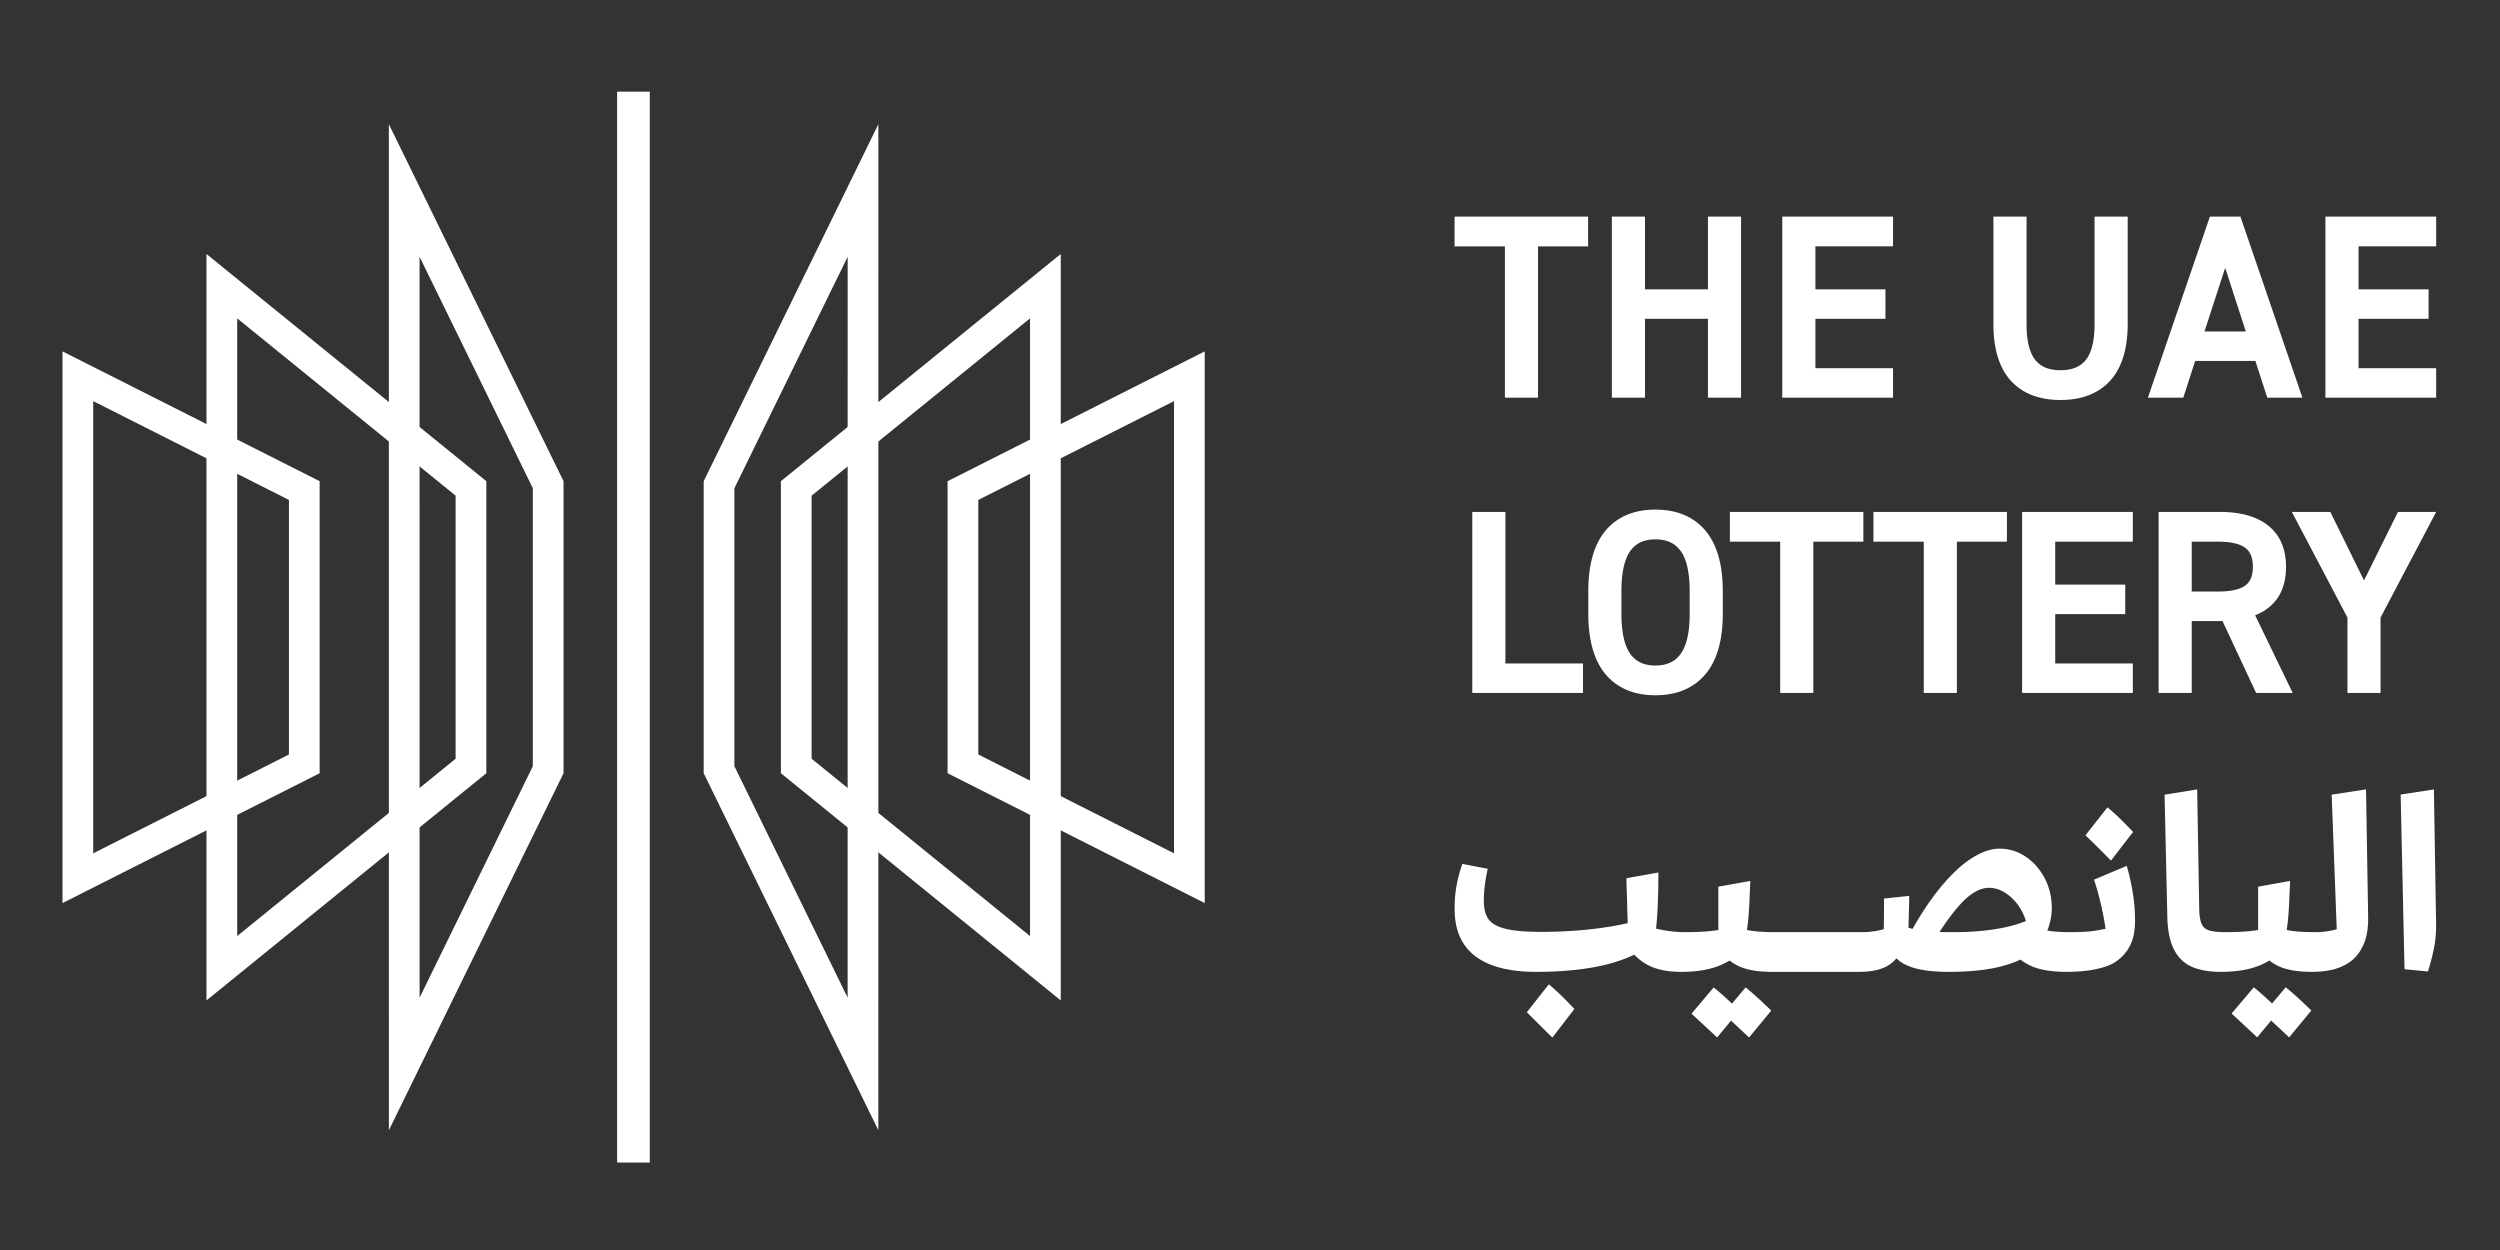
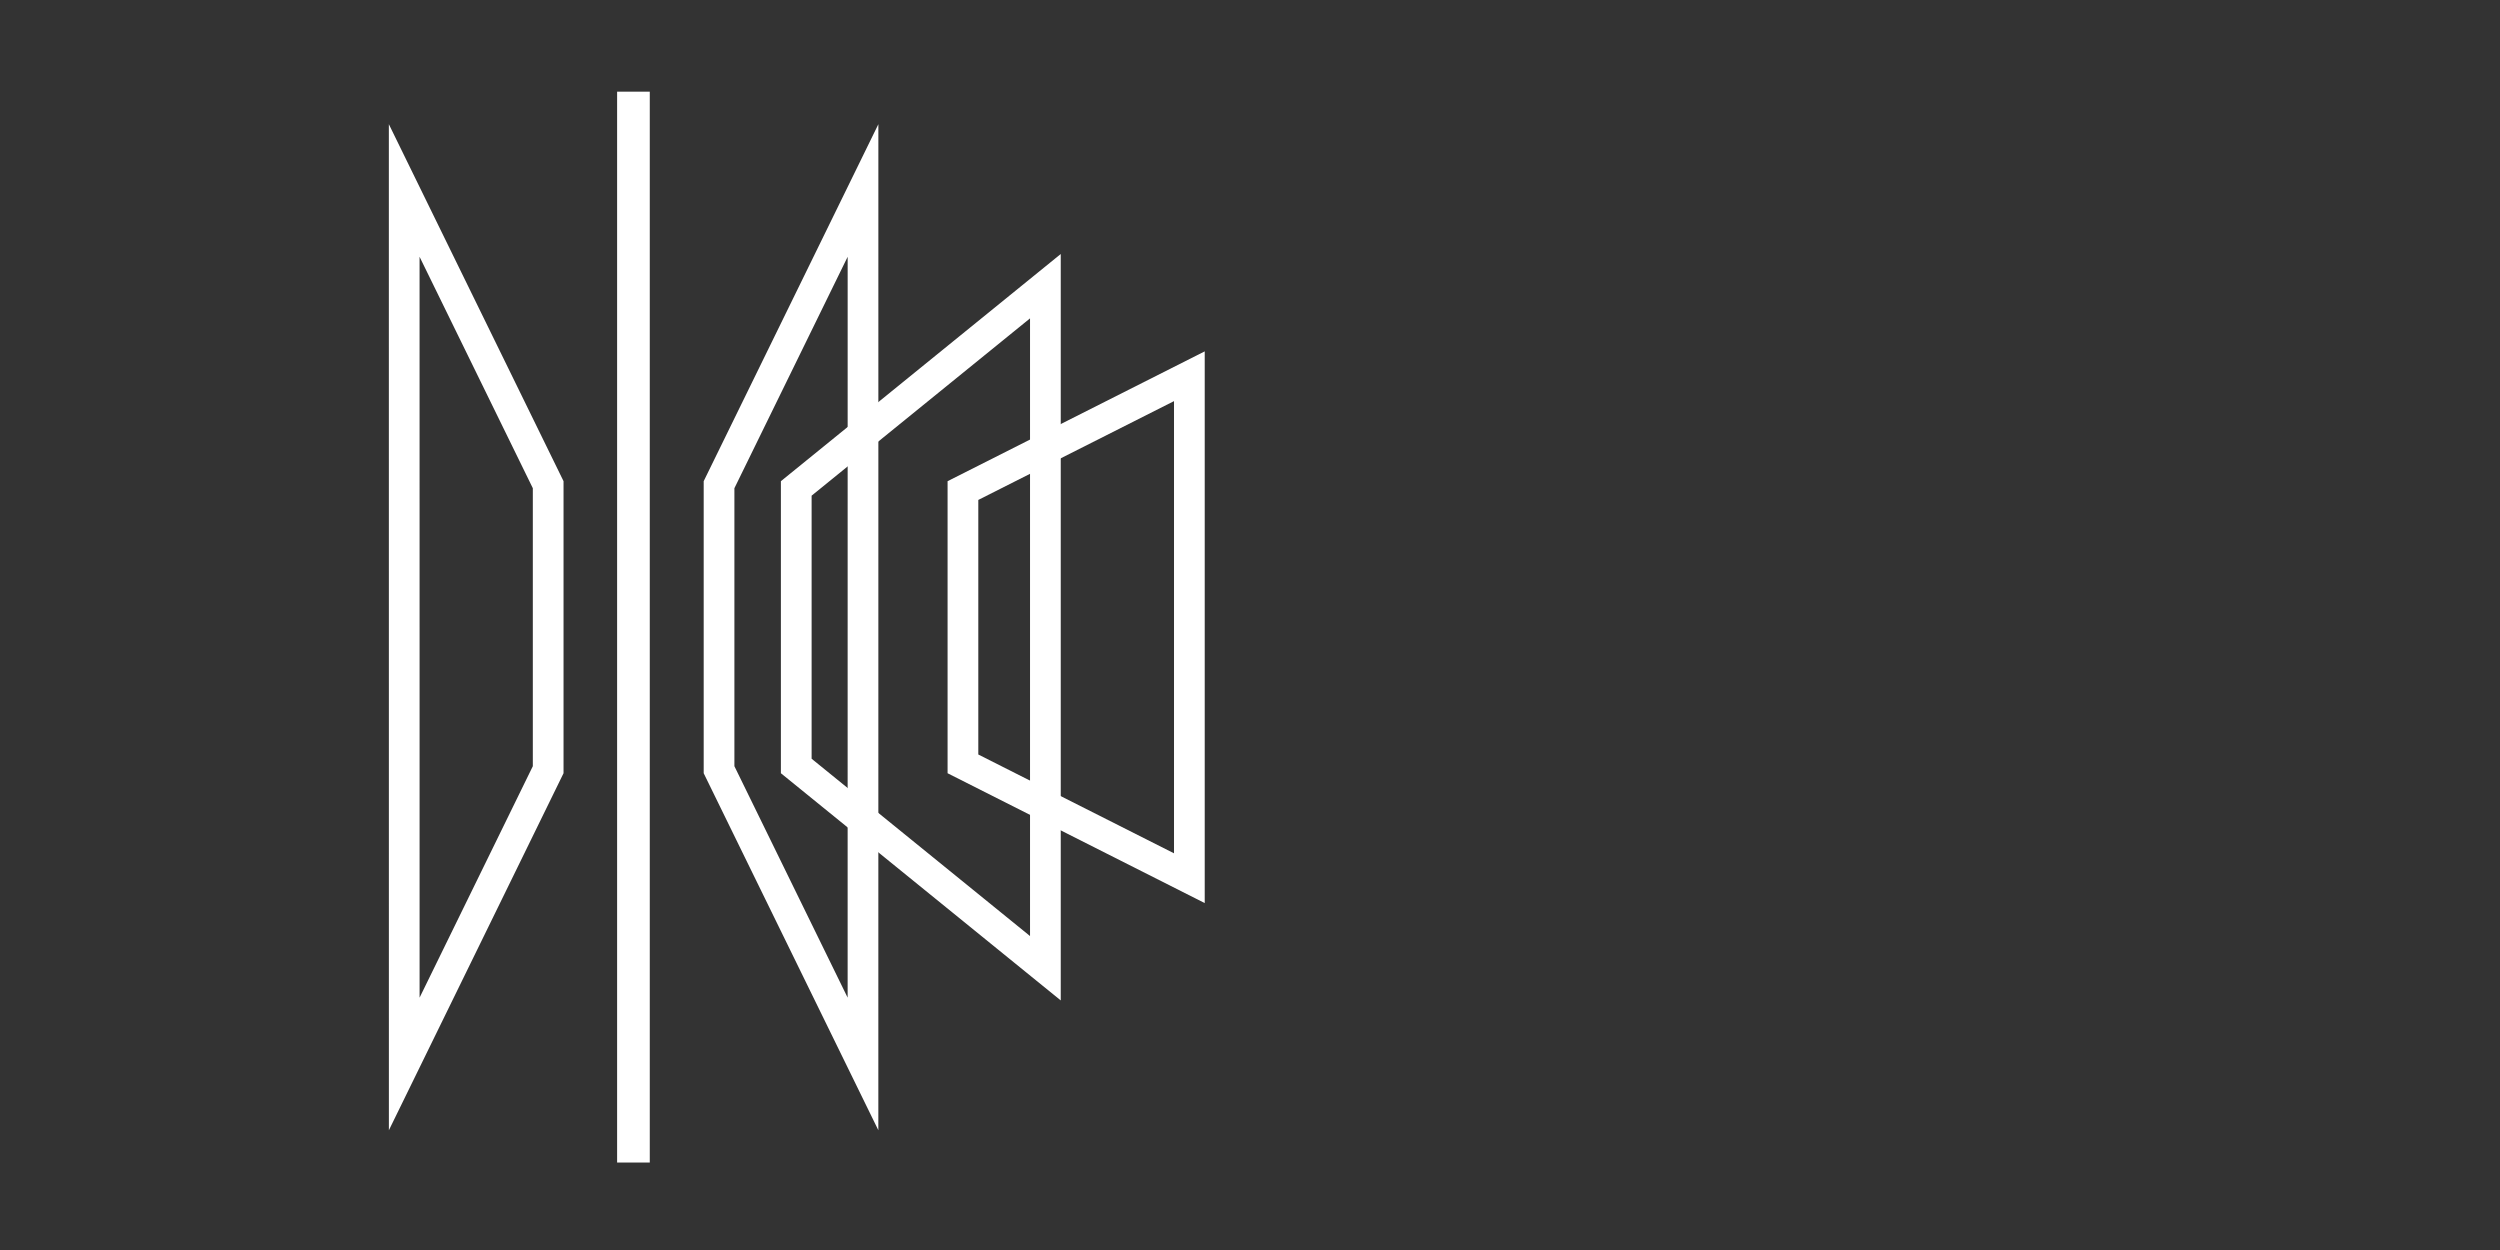
<svg xmlns="http://www.w3.org/2000/svg" width="600" height="300" fill="none" viewBox="0 0 600 300">
  <rect x="0" y="0" width="600" height="300" fill="#333333" stroke="none" />
  <path fill="#fff" fill-rule="evenodd" d="M148.108 279h7.838V22h-7.838v257ZM210.81 29.805l-41.924 85.677v70.094l41.917 85.683.007-241.454Zm-7.372 31.821-.006 177.81-27.176-55.548v-66.716l27.182-55.546Z" clip-rule="evenodd" />
  <path fill="#fff" fill-rule="evenodd" d="m254.579 60.96-67.164 54.523v70.092l67.164 54.527V60.961Zm-7.372 15.448v148.245l-52.42-42.556v-63.136l52.42-42.553Z" clip-rule="evenodd" />
  <path fill="#fff" fill-rule="evenodd" d="m289.133 84.328-61.714 31.158v70.092l61.714 31.16V84.328Zm-7.372 11.942.002 108.525-46.971-23.716v-61.095l46.969-23.714ZM93.324 29.805l.008 241.454 41.916-85.683v-70.094L93.324 29.805Zm7.372 31.821 27.182 55.546v66.716l-27.176 55.548-.006-177.81Z" clip-rule="evenodd" />
-   <path fill="#fff" fill-rule="evenodd" d="M49.555 60.96v179.142l67.164-54.527v-70.092L49.555 60.961Zm7.372 15.448 52.42 42.553v63.136l-52.42 42.556V76.408Z" clip-rule="evenodd" />
-   <path fill="#fff" fill-rule="evenodd" d="m15 216.738 61.714-31.16v-70.094L15 84.328v132.41Zm7.372-120.466 46.972 23.712v61.095l-46.972 23.716V96.272Z" clip-rule="evenodd" />
  <g clip-path="url(#clip0_186_18)">
    <path fill="#fff" fill-rule="evenodd" d="M361.176 95.442h7.951V59.128h12.015v-7.144H349.1v7.144h12.076v36.314Zm33.621-18.928h15.11v18.928h7.949V51.984h-7.949v17.45h-15.11v-17.45h-7.951v43.458h7.951V76.514Zm59.533 11.848H435.7V76.514h16.809v-7.08H435.7V59.125h18.63v-7.141h-26.581v43.457h26.581v-7.08Zm40.203 7.635c5.086 0 9.088-1.553 11.897-4.617 2.795-3.054 4.216-7.65 4.216-13.66V51.986h-7.951v25.798c0 3.868-.672 6.72-2.002 8.479-1.297 1.72-3.37 2.592-6.16 2.592-2.828 0-4.843-.848-6.16-2.592-1.33-1.76-2.002-4.611-2.002-8.479V51.985h-7.951v25.798c0 6.01 1.421 10.596 4.218 13.629 2.809 3.042 6.811 4.585 11.895 4.585Zm34.55-16.452 4.958-15.267 4.952 15.267h-9.91Zm-2.238 7.081h14.449l2.853 8.816h8.432l-14.772-43.15-.104-.306h-7.325l-14.879 43.456h8.493l2.853-8.816Zm57.833 1.736H566.05V76.514h16.809v-7.08H566.05V59.125h18.628v-7.141h-26.579v43.457h26.579v-7.08Zm-231.331 34.5v43.446h26.574v-7.079h-18.626v-36.367h-7.948Zm35.796 19.011c0-4.323.687-7.524 2.043-9.512 1.338-1.961 3.34-2.914 6.117-2.914 2.78 0 4.79.955 6.148 2.916 1.375 1.99 2.071 5.189 2.071 9.51v5.425c0 4.32-.696 7.52-2.071 9.508-1.356 1.963-3.368 2.916-6.148 2.916-2.779 0-4.779-.952-6.117-2.913-1.356-1.988-2.043-5.187-2.043-9.511v-5.425Zm8.16 24.991c5.091 0 9.106-1.673 11.934-4.969 2.81-3.276 4.234-8.187 4.234-14.597v-5.425c0-6.411-1.424-11.322-4.234-14.599-2.828-3.296-6.845-4.967-11.934-4.967-5.091 0-9.096 1.671-11.905 4.968-2.789 3.276-4.205 8.189-4.205 14.598v5.425c0 6.409 1.416 11.32 4.205 14.597 2.809 3.296 6.814 4.969 11.905 4.969Zm37.894-.556v-36.306h12.013v-7.14h-32.037v7.14h12.074v36.306h7.95Zm34.452 0v-36.306h12.012v-7.14h-32.035v7.14h12.076v36.306h7.947Zm15.656 0h26.574v-7.079h-18.624v-11.844h16.805v-7.079h-16.805v-10.304h18.624v-7.14h-26.574v43.446Zm47.476-43.446c5.019 0 8.953 1.133 11.693 3.369 2.768 2.26 4.172 5.552 4.172 9.787 0 5.757-2.492 9.674-7.41 11.652l9.018 18.638h-8.784l-8.069-17.259h-7.385v17.259h-7.947v-43.446h14.712Zm26.494 0 8.091 16.44 8.15-16.44h9.167l-13.346 25.349v18.097h-7.949v-18.097l-13.344-25.349h9.231Zm-26.978 7.14h-6.281v11.968h6.281c3.001 0 5.189-.47 6.501-1.396 1.279-.902 1.899-2.393 1.899-4.556 0-2.165-.622-3.666-1.904-4.591-1.309-.946-3.495-1.425-6.496-1.425ZM372.144 236.595l-.424-.361-5.284 6.712 6.123 6.072 5.296-6.872-.318-.336c-1.986-2.107-3.804-3.861-5.393-5.215Zm47.21.718-.409-.327-3.271 3.878c-1.691-1.591-3.029-2.782-3.99-3.551l-.409-.327-5.314 6.299.383.352a565.072 565.072 0 0 1 5.345 4.971l.419.393 3.336-4.047a580.094 580.094 0 0 1 3.914 3.654l.418.393 5.326-6.463-.363-.348c-2.361-2.268-4.172-3.908-5.385-4.877Zm60.549-33.634c2.245 0 4.352.648 6.26 1.924 1.894 1.269 3.428 3.011 4.561 5.177 1.133 2.163 1.706 4.582 1.706 7.191 0 1.444-.26 2.965-.769 4.524a13.78 13.78 0 0 1-.304.84c1.374.253 3.191.38 5.402.382a64.092 64.092 0 0 0 3.705-.097 25.25 25.25 0 0 0 2.807-.321 108.51 108.51 0 0 0 2.066-.388 73.027 73.027 0 0 0-.985-5.313 67.766 67.766 0 0 0-1.628-6.007l-.154-.473 7.853-3.313.162.592a53.893 53.893 0 0 1 1.368 6.419c.303 2.069.456 4.146.456 6.168 0 2.571-.468 4.7-1.392 6.324a10.175 10.175 0 0 1-3.777 3.835c-1.209.684-2.827 1.212-4.812 1.57-1.931.349-4.128.525-6.528.529l-.012.002h-.064l-.022-.002c-2.671-.007-4.994-.299-6.901-.87-1.405-.423-2.741-1.117-3.991-2.072-2.037.945-4.323 1.656-6.811 2.116-2.957.549-6.491.828-10.505.828-2.91 0-5.381-.235-7.346-.703-2.006-.475-3.592-1.209-4.704-2.178a6.467 6.467 0 0 1-.399-.375 8.296 8.296 0 0 1-1.896 1.669c-1.671 1.054-4.021 1.587-6.988 1.587h-21.014c-2.667 0-4.925-.296-6.705-.877-1.208-.392-2.36-1.013-3.441-1.848-.473.295-.988.577-1.548.842-2.635 1.25-6.008 1.883-10.025 1.883-2.765 0-5.121-.387-7.003-1.152-1.583-.643-3.03-1.642-4.317-2.976-2.134 1.032-4.512 1.859-7.117 2.477-4.616 1.096-10.145 1.651-16.432 1.651-4.258 0-7.88-.562-10.761-1.671-2.933-1.128-5.154-2.828-6.608-5.054-1.446-2.219-2.183-5.028-2.183-8.351 0-2.08.156-3.965.462-5.6a34.56 34.56 0 0 1 1.243-4.789l.15-.446 6.091 1.176-.113.539a42.698 42.698 0 0 0-.605 3.62 28.875 28.875 0 0 0-.219 3.469c0 1.929.375 3.43 1.121 4.463.735 1.027 2.076 1.793 3.983 2.282 1.985.511 4.897.769 8.662.769 3.921 0 7.774-.197 11.449-.586 3.497-.37 6.634-.882 9.331-1.521a250.515 250.515 0 0 1-.143-4.545 255.208 255.208 0 0 0-.163-4.833v-1.391l7.651-1.374v.646c0 2.947-.076 5.888-.225 8.738a67.588 67.588 0 0 1-.335 4.078c.826.199 1.669.365 2.522.501 1.492.234 2.994.353 4.46.353 1.642 0 3.147-.043 4.479-.129a40.988 40.988 0 0 0 3.492-.382v-10.402l7.68-1.378-.158 3.493c-.09 2.718-.244 5.003-.455 6.784a44.05 44.05 0 0 1-.209 1.486c.674.138 1.295.238 1.861.302 1.303.149 2.993.226 5.032.226h21.012c.788 0 1.68-.075 2.658-.224a17.233 17.233 0 0 0 2.287-.49c.039-2.308.058-4.596.058-6.866v-.487l6.05-.637-.01.61a420.85 420.85 0 0 1-.181 7.013c.32.109.649.209.99.299 1.818-3.222 3.683-6.08 5.574-8.537 2.728-3.542 5.414-6.236 7.983-8.005 2.617-1.8 5.083-2.714 7.331-2.714Zm-2.577 9.398c-2.112 0-4.365 1.276-6.696 3.79-1.603 1.728-3.324 4.008-5.144 6.807.994.029 2.107.043 3.331.043 2.472 0 4.806-.109 6.939-.324 2.154-.217 4.151-.535 5.928-.94a29.853 29.853 0 0 0 4.538-1.398c-.346-1.216-.917-2.412-1.704-3.564a11.638 11.638 0 0 0-3.233-3.193c-1.236-.811-2.569-1.221-3.959-1.221Zm28.473-19.321.426.36c1.588 1.352 3.404 3.108 5.392 5.215l.319.334-5.301 6.88-.432-.439a306.395 306.395 0 0 0-5.341-5.294l-.35-.341 5.287-6.715Zm43.176 43.528-.409-.326-3.27 3.876c-1.691-1.591-3.029-2.782-3.99-3.55l-.407-.327-5.316 6.298.384.353a563.077 563.077 0 0 1 5.344 4.971l.418.393 3.337-4.048a636.65 636.65 0 0 1 3.914 3.655l.419.393 5.324-6.463-.361-.348c-2.362-2.268-4.172-3.91-5.387-4.877Zm10.626-46.563 1.217 32.287c-.426.12-.87.231-1.33.326-.603.129-1.233.225-1.876.288a19.95 19.95 0 0 1-1.914.095c-2.039 0-3.731-.076-5.03-.226a22.457 22.457 0 0 1-1.862-.303c.076-.477.145-.971.208-1.486.214-1.797.368-4.082.456-6.782l.159-3.493-7.681 1.377v10.402c-1.16.178-2.333.306-3.495.382a69.466 69.466 0 0 1-4.476.129c-1.735 0-3.051-.156-3.91-.46-.789-.28-1.33-.765-1.657-1.482-.357-.786-.558-1.983-.595-3.553l-.493-28.76-7.824 1.262.665 29.49c.088 3.21.627 5.8 1.608 7.696.997 1.939 2.453 3.334 4.323 4.145 1.821.788 4.169 1.189 6.983 1.189 4.017 0 7.39-.633 10.023-1.885a14.44 14.44 0 0 0 1.546-.841c1.084.836 2.234 1.455 3.442 1.849 1.781.582 4.039.877 6.706.877 2.106 0 3.978-.228 5.559-.675 1.612-.453 3.046-1.193 4.267-2.204 1.181-1.016 2.12-2.387 2.792-4.073.669-1.671.985-3.769.941-6.234l-.503-30.608-8.249 1.271Zm16.555-.032.928 41.919 5.615.546.131-.419a50.676 50.676 0 0 0 1.37-5.428c.348-1.822.502-3.732.458-5.676l-.524-32.165-7.978 1.223Z" clip-rule="evenodd" />
  </g>
  <defs>
    <clipPath id="clip0_186_18">
-       <path fill="#fff" d="M349.1 51.984h235.583v197.033H349.1z" />
-     </clipPath>
+       </clipPath>
  </defs>
</svg>